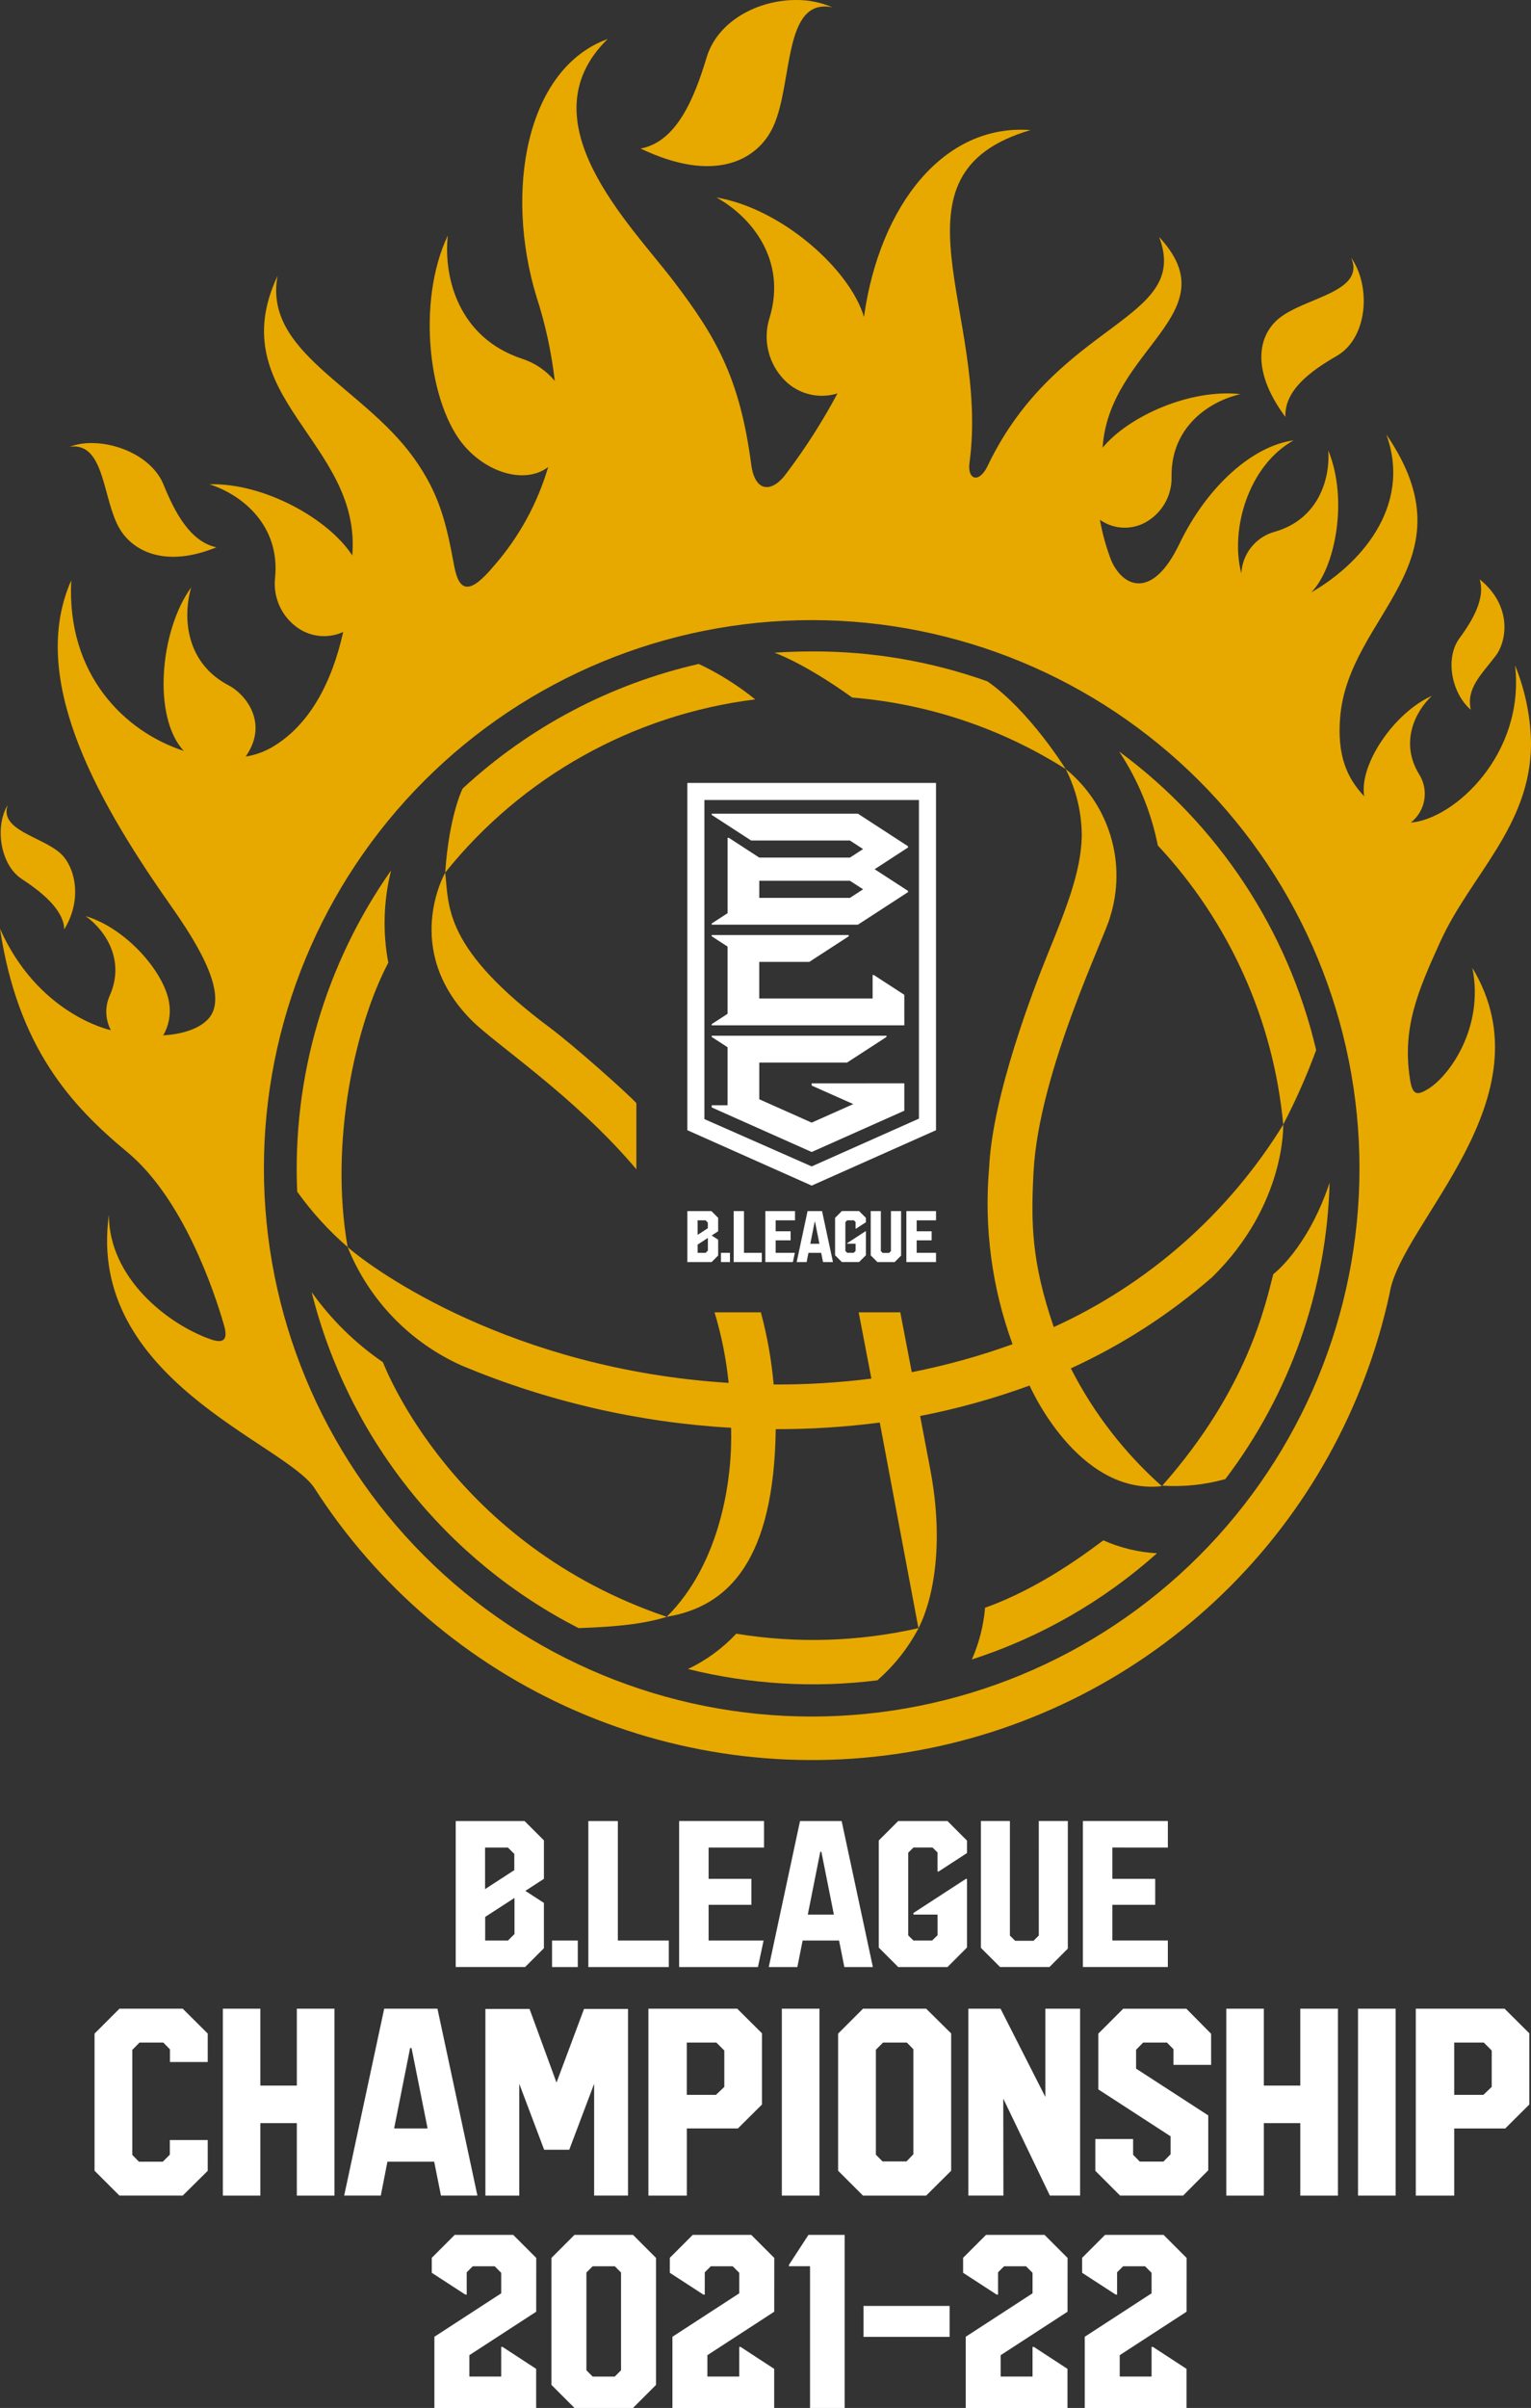
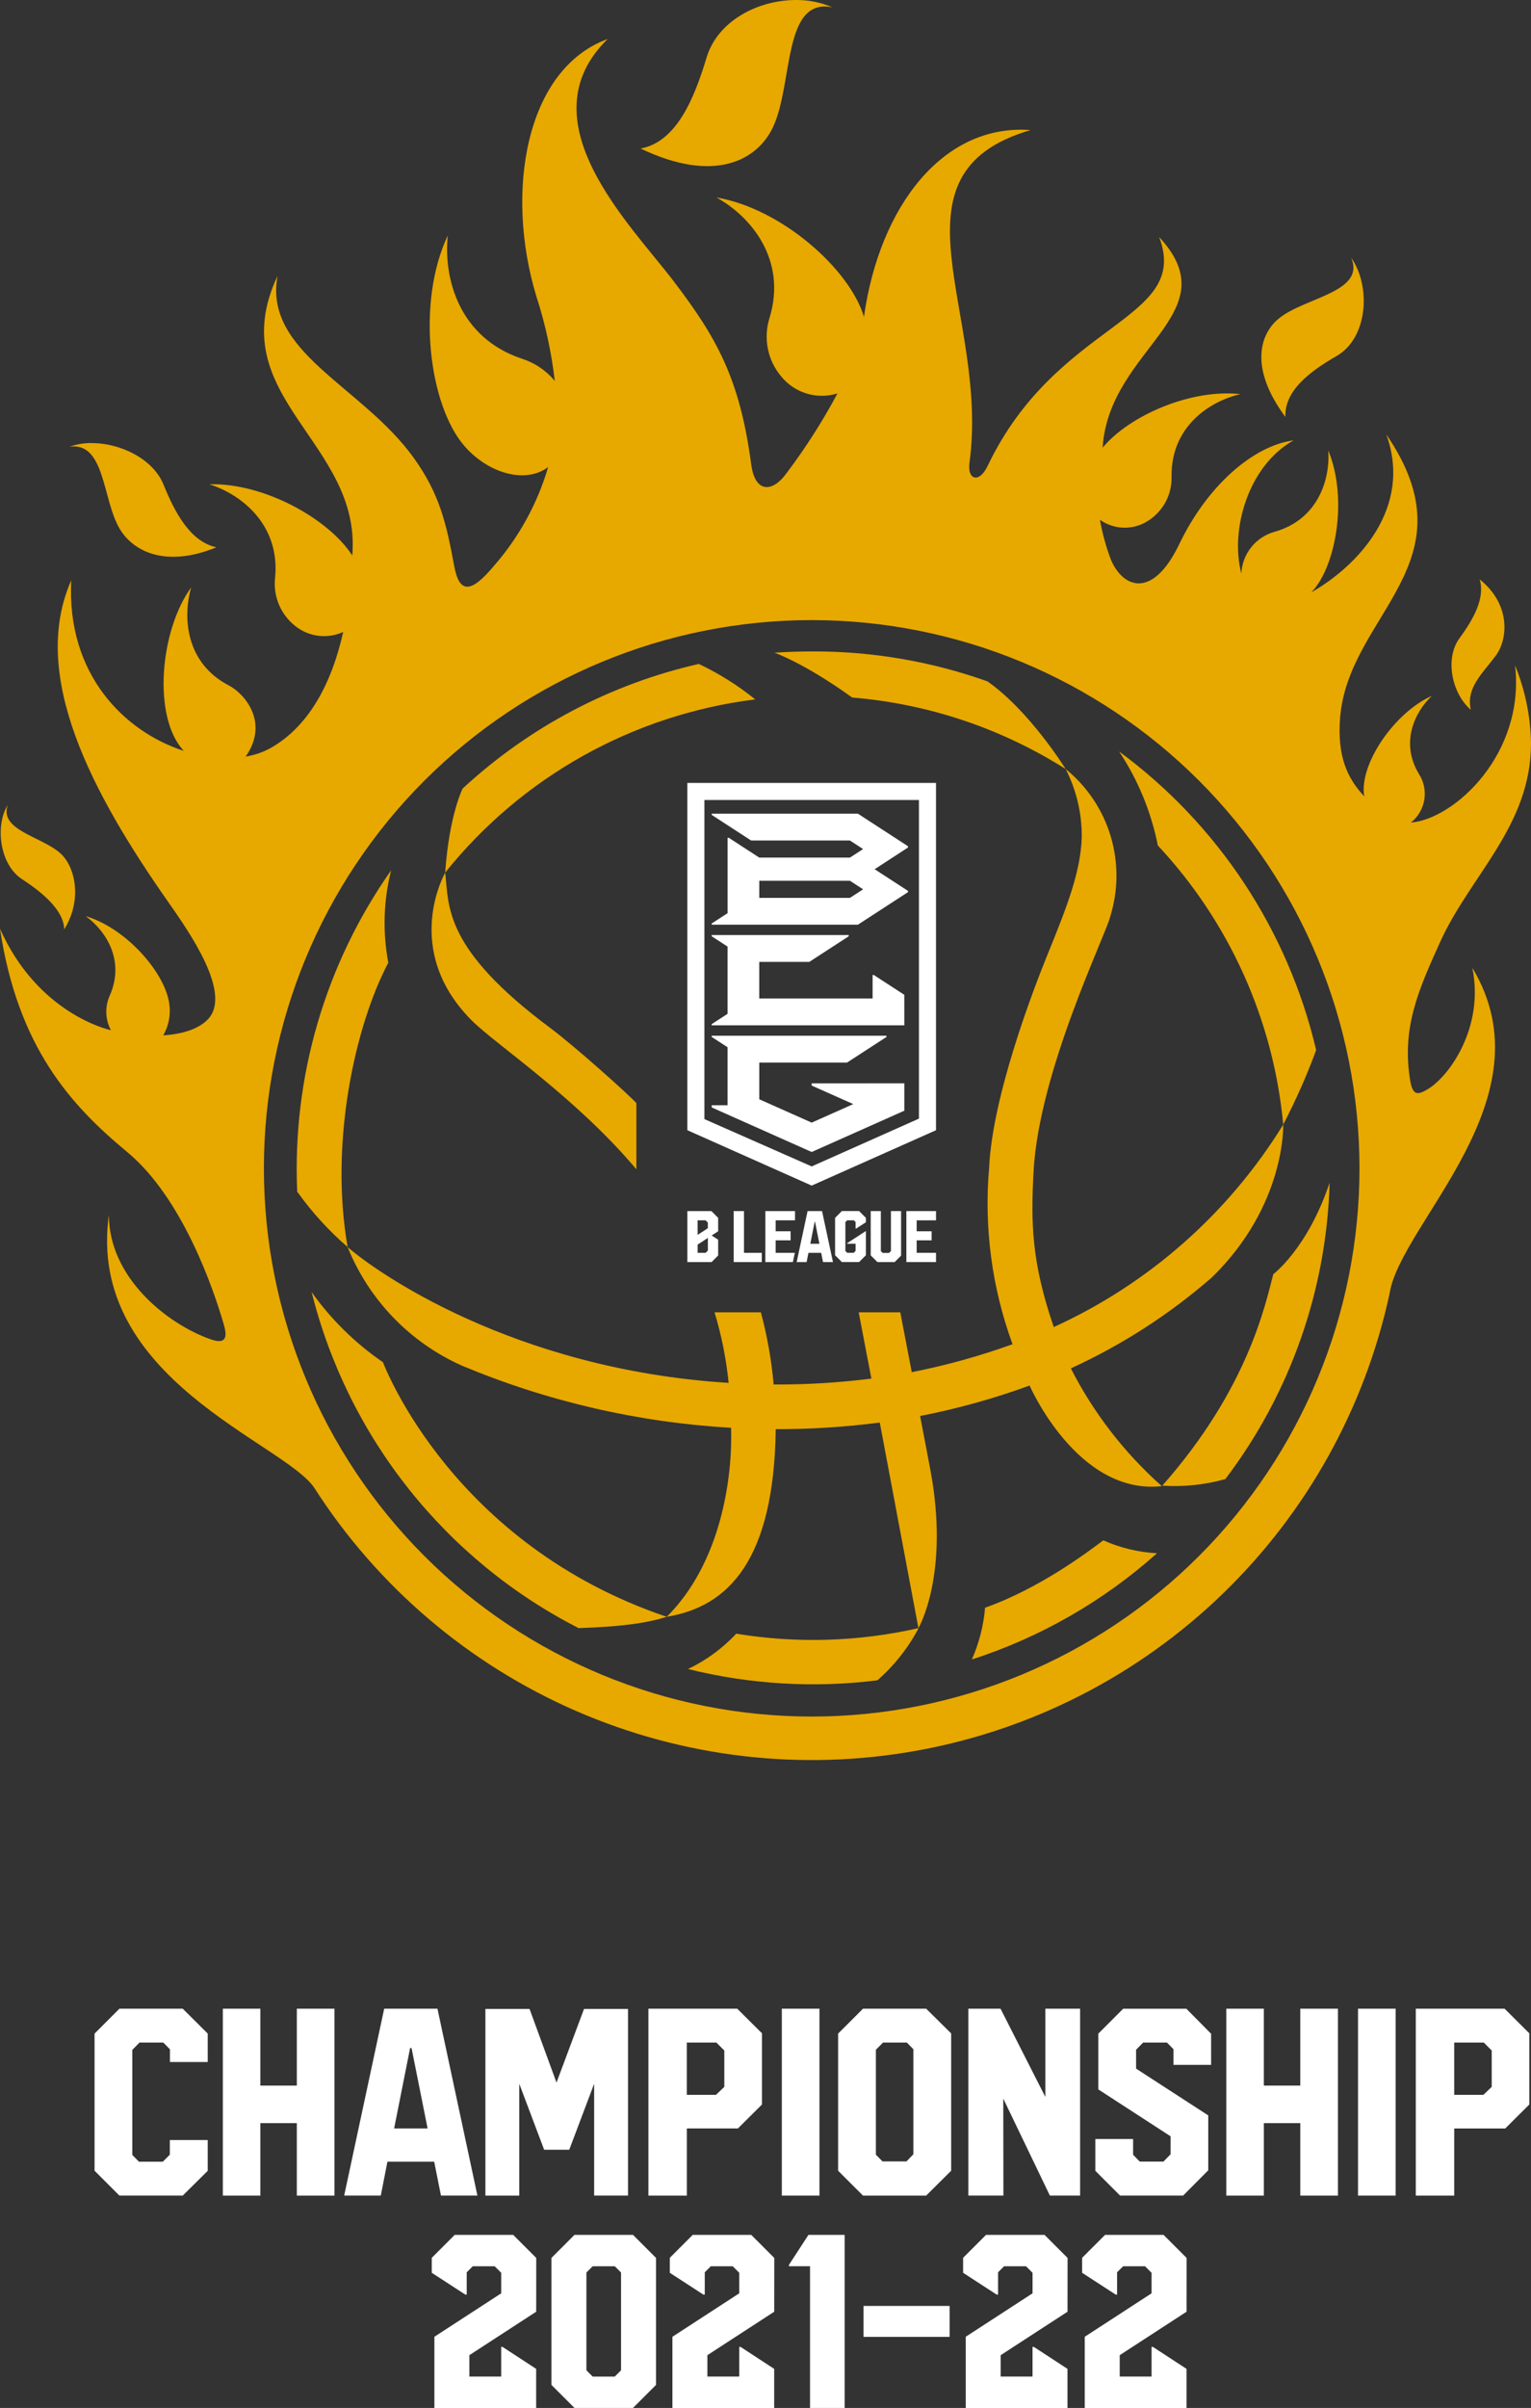
<svg xmlns="http://www.w3.org/2000/svg" xmlns:xlink="http://www.w3.org/1999/xlink" id="グループ_16" data-name="グループ 16" width="200.353" height="314.869" viewBox="0 0 200.353 314.869">
  <rect x="0" y="0" width="200.353" height="314.869" fill="#333333" stroke="none" />
  <defs>
    <clipPath id="clip-path">
      <rect id="長方形_25024" data-name="長方形 25024" width="200.353" height="314.869" fill="none" />
    </clipPath>
    <clipPath id="clip-path-2">
      <path id="パス_79" data-name="パス 79" d="M153.43,263.982a21.212,21.212,0,0,1-1.728,6.77,67.56,67.56,0,0,0,24.226-13.889,19.893,19.893,0,0,1-7.026-1.69c-1.947,1.457-8.28,6.27-15.472,8.81m23.192-15.955,0,0h0ZM100.236,266.65c5.288-.178,8.676-.586,11.54-1.475-27.909-9.429-36.818-32.5-37.151-33.3A37.3,37.3,0,0,1,65.3,222.71a67.869,67.869,0,0,0,34.933,43.94m90.913-46.283c-1.03,3.912-3.275,14.936-14.525,27.657a24.682,24.682,0,0,0,8.252-.86,67.2,67.2,0,0,0,13.645-38.758c-2.885,8.624-7.373,11.962-7.373,11.962M86.206,187.146c3.164,3.188,13.558,9.984,21.592,19.508V198c-1.187-1.286-8.078-7.442-11.237-9.8C82.529,177.759,83.288,172.3,82.779,167.867c0,0-5.766,10.01,3.427,19.28M63.412,209.58a41.616,41.616,0,0,0,6.6,7.244c-2.415-13.752,1.024-29.063,5.322-37.181a28.085,28.085,0,0,1,.368-12.077A67.826,67.826,0,0,0,63.412,209.58m112.624-45.27a61.843,61.843,0,0,1,16.412,36.5,68.744,68.744,0,0,1-30.028,26.477c-2.9-8.457-3.007-13.525-2.645-20.338.7-13.074,9.383-30.764,10.006-33.258a17.944,17.944,0,0,0-5.8-19.373,19.266,19.266,0,0,1,2.1,8.938c-.143,4.468-1.913,9.033-4.44,15.221-1.834,4.5-7.24,18.51-7.678,27.939a53.551,53.551,0,0,0,3.062,23.111,89.663,89.663,0,0,1-13.189,3.655l-1.5-7.826H136.89l1.661,8.667a97.928,97.928,0,0,1-12.79.772,54.632,54.632,0,0,0-1.673-9.439h-6.061a48.637,48.637,0,0,1,1.844,9.228c-28.314-1.775-46.32-14.653-49.864-17.765a28.753,28.753,0,0,0,14.967,15.515,107.138,107.138,0,0,0,35.219,8.121c.205,6.618-1.345,17.674-8.418,24.715,8.149-1.333,14.03-7.5,14.261-24.536a103.526,103.526,0,0,0,13.614-.863l5.059,26.883a62.158,62.158,0,0,1-23.84.727A21.122,21.122,0,0,1,114.557,272a67.873,67.873,0,0,0,24.776,1.477,23.739,23.739,0,0,0,5.4-6.827l-.022,0c.032-.055,4.137-7.092,1.54-20.8-1.192-6.29-1.313-6.888-1.324-6.935a94.118,94.118,0,0,0,14.328-3.985s6.26,14.386,17.306,13.156a52.407,52.407,0,0,1-11.907-15.4,76.523,76.523,0,0,0,18.493-11.927c9.671-9.454,9.3-19.954,9.3-19.954a83.526,83.526,0,0,0,4.31-9.739,67.761,67.761,0,0,0-25.785-39.045,34.323,34.323,0,0,1,5.063,12.279m-90.977-7.427c0,.007-1.757,3.446-2.28,10.984a61.733,61.733,0,0,1,40.574-22.646,36.681,36.681,0,0,0-7.387-4.638,67.533,67.533,0,0,0-30.908,16.3M125.865,139.1s3.866,1.327,10.172,5.866a61.635,61.635,0,0,1,27.942,9.355s-4.7-7.6-10.239-11.468a67.6,67.6,0,0,0-22.787-3.916c-1.616,0-3.308.051-5.088.164" transform="translate(-63.372 -138.938)" fill="none" />
    </clipPath>
    <radialGradient id="radial-gradient" cx="0.502" cy="0.496" r="0.496" gradientTransform="matrix(1.004, 0, 0, -1, 0.001, 3.375)" gradientUnits="objectBoundingBox">
      <stop offset="0" stop-color="#f8d976" />
      <stop offset="0.583" stop-color="#f7b800" />
      <stop offset="1" stop-color="#e7a800" />
    </radialGradient>
    <clipPath id="clip-path-4">
      <path id="パス_88" data-name="パス 88" d="M2.853,114.938c2.408,1.582,5.5,3.959,5.55,6.593,2.449-3.969,1.412-8.274-.544-9.989-2.487-2.181-7.994-2.994-6.85-6.284-1.674,2.72-1.058,7.775,1.844,9.68M190.995,83.455c-1.951,2.654-1,7.238,1.475,9.349-.617-2.853,1.433-4.616,3.287-7.086,1.459-1.943,2.145-6.523-2.119-9.964.723,2.384-.741,5.114-2.643,7.7M9.112,58.415c4.634-.655,4.278,6.816,6.508,10.661,1.753,3.024,6.03,5.216,12.7,2.492-3.461-.747-5.464-4.625-6.926-8.211-1.379-3.386-5.672-5.422-9.4-5.422a8.27,8.27,0,0,0-2.885.481M167.413,41.6c-2.691,2.152-3.837,6.688.8,12.923-.147-3.53,3.371-6.047,6.729-7.986,4.045-2.337,4.522-9.07,1.872-12.846,1.928,4.5-5.981,5.173-9.4,7.909M34.535,152.774a71.686,71.686,0,1,1,71.686,71.686,71.686,71.686,0,0,1-71.686-71.686M70.226,38.858A56.775,56.775,0,0,1,72.6,49.808a9.215,9.215,0,0,0-4.254-2.888C60.108,44.208,58.01,36.445,58.6,30.794c-4.149,8.764-2.481,22.187,2.192,27.547,3.118,3.576,8,4.961,10.943,2.732a34.33,34.33,0,0,1-7.147,12.982C61.62,77.592,60.11,77.641,59.436,74c-1.032-5.593-1.915-9.43-5.3-14.139-6.767-9.4-19.678-13.764-17.814-23.79C28.883,51.894,47.353,57.774,46.1,72.637c-3.069-4.77-11.539-9.514-18.69-9.312C31.7,64.7,36.663,68.691,36,75.533a7.036,7.036,0,0,0,2.654,6.339,6.033,6.033,0,0,0,6.259.766c-1.483,6.628-4.433,12.3-9.483,15.168a10.177,10.177,0,0,1-3.282,1.126c3.123-4.462-.134-8.23-2.2-9.3-5.612-2.913-6.078-8.839-4.929-12.818-4.1,5.629-5.09,16.972-.969,21.374-7.7-2.5-15.363-9.934-14.726-22.3-5.493,12.38,2.69,27.8,12.651,42,2.753,3.926,8.469,12.038,5.222,15.411-1.26,1.31-3.448,1.934-5.836,2.09a6.381,6.381,0,0,0,.8-4.066c-.5-4.06-5.6-9.933-10.944-11.526,2.646,1.918,5.162,5.8,3.154,10.369a5.135,5.135,0,0,0,.137,4.538c-.574-.108-9.633-2.315-14.51-13.265,2.335,15.5,9.263,23.084,16.644,29.2,7.257,6.011,11.341,18.006,12.677,22.668.5,1.755.076,2.47-1.769,1.818-5.679-2-13.3-8.056-13.3-16.268-2.994,21.438,22.959,29.819,26.88,35.7a77.353,77.353,0,0,0,140.72-25.425c1.43-9.2,21.116-25.5,10.831-42.57,1.574,7.82-3.037,14.147-5.78,15.825-1.447.885-2.053.864-2.385-1.265-1.05-6.72,1.026-11.509,3.94-17.932,3.978-8.774,11.881-15.18,11.9-25.969v-.077A28.193,28.193,0,0,0,198.264,87c1.34,11.534-7.881,20.09-13.642,20.567a4.784,4.784,0,0,0,1.076-6.344c-2.482-4.074-.592-8.071,1.672-10.225-4.916,2.187-9.547,8.984-8.843,13.127-2.257-2.384-3.544-5.309-3.156-10.257,1.066-13.586,17.575-20.215,6.054-37.047,3.47,9.622-3.784,17.21-9.827,20.637,3.118-3.143,4.882-12.106,2.227-18.548.256,3.823-1.356,9-6.978,10.615a5.947,5.947,0,0,0-4.4,5.46c-1.5-5.678.891-14.085,6.835-17.4-5.3.706-11.3,5.945-14.959,13.567-3.474,7.232-7.329,5.738-8.914,2.112a28.976,28.976,0,0,1-1.467-5.295,5.618,5.618,0,0,0,6.388.077,6.62,6.62,0,0,0,2.985-5.735c-.082-6.467,4.885-9.824,9.013-10.773-6.55-.734-14.647,2.882-18.034,7.006.823-13.014,16.722-17.53,7.4-27.548,4.173,11.018-13.342,10.86-22.458,29.946-1.1,2.3-2.671,1.815-2.366-.42,2.663-19.53-11.626-37.751,7.985-43.51-11.346-.865-19.745,9.845-21.795,24.422C111.21,35.2,102.283,27.27,93.757,25.821c4.535,2.511,9.241,8.14,6.958,15.717a8.1,8.1,0,0,0,1.571,7.754,6.857,6.857,0,0,0,7.308,2.154,79.321,79.321,0,0,1-6.66,10.421c-1.82,2.55-4.123,2.653-4.625-1.128-1.5-11.288-4.549-16.618-10.175-24C82.469,29.315,68.593,15.774,79.524,5.1c-10.708,3.885-13.529,19.953-9.3,33.762M92.467,7.524c-1.6,5.31-3.914,11.023-8.63,11.9,9.592,4.6,15.266,1.6,17.338-2.837,2.634-5.644,1.242-16.957,7.756-15.63A11.767,11.767,0,0,0,104.165,0c-4.98,0-10.257,2.736-11.7,7.524" fill="none" />
    </clipPath>
    <radialGradient id="radial-gradient-2" cx="0.495" cy="0.5" r="0.468" gradientTransform="matrix(1.132, 0, 0, -1, 0, 2.735)" xlink:href="#radial-gradient" />
  </defs>
  <path id="パス_68" data-name="パス 68" d="M31.72,428.411l3.272,3.256v3.714H30.049v-1.654l-.869-.885H26.061l-.937.955v13.736l.868.888h3.12l.921-.922v-1.91h4.959v4.023l-3.272,3.239H23.437L20.181,449.6v-17.93l3.256-3.256Z" transform="translate(-7.808 -165.751)" fill="#fff" />
  <path id="パス_69" data-name="パス 69" d="M62.173,428.411v24.441H57.247v-9.477H52.476v9.477h-4.91V428.411h4.91v10.055h4.772V428.411Z" transform="translate(-18.403 -165.751)" fill="#fff" />
  <path id="パス_70" data-name="パス 70" d="M276.358,428.411v24.441h-4.925v-9.477h-4.772v9.477h-4.91V428.411h4.91v10.055h4.772V428.411Z" transform="translate(-101.271 -165.751)" fill="#fff" />
  <path id="パス_71" data-name="パス 71" d="M78.7,428.41h6.97L90.9,452.851H86.129l-.886-4.43H79.123l-.869,4.43h-4.79Zm1.3,15.662h4.38l-2.1-10.515h-.188Z" transform="translate(-28.423 -165.751)" fill="#fff" />
  <path id="パス_72" data-name="パス 72" d="M122.269,428.467v24.406h-4.432V438.25l-3.256,8.624h-3.287l-3.256-8.624v14.624h-4.432V428.467h5.778l3.528,9.629,3.6-9.629Z" transform="translate(-40.085 -165.773)" fill="#fff" />
  <path id="パス_73" data-name="パス 73" d="M150.024,428.411l3.24,3.22v9.307l-3.153,3.135h-6.682v8.779H138.4V428.411Zm-6.6,11.266h3.818l1.091-1.041v-4.754l-1.04-1.04h-3.87Z" transform="translate(-53.547 -165.751)" fill="#fff" />
  <rect id="長方形_25022" data-name="長方形 25022" width="4.926" height="24.441" transform="translate(102.313 262.66)" fill="#fff" />
  <path id="パス_74" data-name="パス 74" d="M190.414,428.411l3.273,3.237V449.6l-3.273,3.254h-8.266l-3.256-3.254v-17.93l3.256-3.256Zm-2.573,19.973.9-.937V433.711l-.852-.869h-3.118l-.937.937V447.5l.869.885Z" transform="translate(-69.213 -165.751)" fill="#fff" />
  <path id="パス_75" data-name="パス 75" d="M216.765,439.949V428.41h4.55v24.441h-3.954l-6.1-12.681.017,12.681h-4.586V428.41H210.9Z" transform="translate(-79.968 -165.751)" fill="#fff" />
  <path id="パス_76" data-name="パス 76" d="M248.947,435.756h-4.926V433.71l-.852-.869H240.05l-.921.937v2.471l9.443,6.118v7.176l-3.289,3.308h-8.249l-3.239-3.238v-4.159h4.943v2.062l.87.888h3.1l.937-.956V445.1l-9.459-6.135v-7.293l3.255-3.256h8.266l3.238,3.273Z" transform="translate(-90.455 -165.751)" fill="#fff" />
  <rect id="長方形_25023" data-name="長方形 25023" width="4.926" height="24.441" transform="translate(177.716 262.66)" fill="#fff" />
  <path id="パス_77" data-name="パス 77" d="M307.223,432.842h3.87l1.038,1.04v4.755l-1.091,1.04h-3.817Zm-5.028-4.431v24.441h5.028v-8.778H313.9l3.153-3.135v-9.307l-3.238-3.22Z" transform="translate(-116.919 -165.751)" fill="#fff" />
  <g id="グループ_7" data-name="グループ 7">
    <g id="グループ_6" data-name="グループ 6" clip-path="url(#clip-path)">
-       <path id="パス_78" data-name="パス 78" d="M101.864,407.292v0s0,.008,0,0m16.625-18.9h-3.864v19.089h10.533v-3.467h-6.669Zm8.018,19.089h10.315l.738-3.467h-7.192v-4.666h5.6v-3.4h-5.6v-4.094h7.249V388.39h-11.11Zm15.82-19.089-4.087,19.089h3.739l.692-3.467h4.767l.69,3.467h3.734l-4.086-19.089Zm1.018,12.231,1.636-8.214h.141l1.637,8.214Zm-33.469,6.858h3.37v-3.467h-3.37Zm63.7-4.126-.69.693h-2.409l-.682-.682V388.39H166v16.584l2.508,2.505h6.466l2.4-2.409V388.39h-3.8Zm16.89-11.5V388.39H179.347v19.089h11.116v-3.467H183.2v-4.666h5.609v-3.4H183.2v-4.094Zm-30,3.132,3.717-2.413v-1.624l-2.555-2.558h-6.452l-2.545,2.538v14.007l2.545,2.544h6.452l2.555-2.556v-8.976h-.143l-6.869,4.463v.212h3.152v2.7l-.706.692h-2.446l-.682-.672V392.528l.682-.676h2.5l.649.647v2.484Zm-51.653,4.108-2.429-1.573,2.429-1.575v-5.029l-2.53-2.527H97.27v19.089h9.081l2.461-2.46Zm-7.7-7.24H104.1l.837.831v2.124l-3.823,2.479Zm3.85,11.312-.852.847h-2.984v-3.086l3.836-2.485Z" transform="translate(-37.634 -150.267)" fill="#fff" />
-     </g>
+       </g>
  </g>
  <g id="グループ_9" data-name="グループ 9" transform="translate(38.853 85.183)">
    <g id="グループ_8" data-name="グループ 8" clip-path="url(#clip-path-2)">
      <rect id="長方形_25025" data-name="長方形 25025" width="135.646" height="136.123" transform="translate(-0.496 0)" fill="url(#radial-gradient)" />
    </g>
  </g>
  <g id="グループ_11" data-name="グループ 11">
    <g id="グループ_10" data-name="グループ 10" clip-path="url(#clip-path)">
      <path id="パス_80" data-name="パス 80" d="M146.712,166.985v45.409l16.271,7.244,16.271-7.244V166.985Zm16.271,50.144-14.038-6.186V169.219h28.075V210.88Zm12.123-18.448H149.9v-.16l2.074-1.346v-8.792l-2.074-1.347v-.159h17.93v.159l-5.159,3.35h-6.55v4.786h14.835V192.1h.159l3.988,2.59Zm.479-23.251v-.169l-6.554-4.256H149.9v.159l5.158,3.35h12.931l1.719,1.117-1.719,1.116H156.124l-3.988-2.59h-.159v9.857l-2.074,1.347v.159h19.128l6.555-4.256V181.1l-4.363-2.833Zm-7.594,6.581H156.124v-2.233h11.868l1.72,1.116Zm7.115,24.254v3.579l-12.123,5.4L149.9,209.417v-.287h2.074v-7.587L149.9,200.2v-.159h22.871v.159l-5.158,3.349H156.124v4.8l6.859,3.054,5.442-2.423-5.442-2.423v-.289Z" transform="translate(-56.763 -64.606)" fill="#fff" />
      <path id="パス_81" data-name="パス 81" d="M157.946,258.3H156.6v6.666h3.677v-1.208h-2.329Z" transform="translate(-60.587 -99.936)" fill="#fff" />
      <path id="パス_82" data-name="パス 82" d="M163.361,264.968h3.6l.259-1.209H164.71v-1.631h1.957v-1.186H164.71V259.51h2.533V258.3h-3.881Z" transform="translate(-63.204 -99.936)" fill="#fff" />
      <path id="パス_83" data-name="パス 83" d="M171.474,258.3l-1.427,6.667h1.3l.241-1.209h1.666l.241,1.209h1.3l-1.428-6.667Zm.356,4.273.571-2.868h.05l.572,2.868Z" transform="translate(-65.791 -99.936)" fill="#fff" />
-       <rect id="長方形_25026" data-name="長方形 25026" width="1.176" height="1.209" transform="translate(94.351 163.823)" fill="#fff" />
      <path id="パス_84" data-name="パス 84" d="M188.5,263.527l-.242.242h-.842l-.237-.237V258.3h-1.325v5.792l.875.875h2.258l.841-.842V258.3H188.5Z" transform="translate(-71.908 -99.936)" fill="#fff" />
      <path id="パス_85" data-name="パス 85" d="M197.341,259.51V258.3H193.46v6.666h3.881v-1.208h-2.533v-1.632h1.958v-1.185h-1.958V259.51Z" transform="translate(-74.849 -99.936)" fill="#fff" />
      <path id="パス_86" data-name="パス 86" d="M180.978,260.6l1.3-.843v-.568l-.893-.892h-2.254l-.888.888v4.89l.888.888h2.254l.893-.893v-3.134h-.05l-2.4,1.559v.073h1.1v.939l-.246.246h-.856l-.236-.236v-3.776l.236-.236h.874l.227.227v.866Z" transform="translate(-68.961 -99.936)" fill="#fff" />
      <path id="パス_87" data-name="パス 87" d="M150.743,262.041l-.849-.551.849-.551v-1.754l-.883-.884h-3.147v6.667h3.17l.86-.86Zm-2.687-2.531H149.1l.292.293v.74l-1.333.866Zm1.344,3.951-.3.3h-1.04V262.68l1.338-.869Z" transform="translate(-56.763 -99.936)" fill="#fff" />
    </g>
  </g>
  <g id="グループ_13" data-name="グループ 13">
    <g id="グループ_12" data-name="グループ 12" clip-path="url(#clip-path-4)">
      <rect id="長方形_25028" data-name="長方形 25028" width="203.628" height="230.517" transform="translate(-0.666 -0.372)" fill="url(#radial-gradient-2)" />
    </g>
  </g>
  <g id="グループ_15" data-name="グループ 15">
    <g id="グループ_14" data-name="グループ 14" clip-path="url(#clip-path)">
      <path id="パス_89" data-name="パス 89" d="M105.822,486.7l-8.745,5.682v2.794h4.167V491.3h.174l4.4,2.873v5.115H92.5v-9.313l8.745-5.682v-2.683l-.853-.853H97.52l-.789.789v2.92h-.174l-4.4-2.856v-1.958l3-3h7.656l3.015,3.015Z" transform="translate(-35.654 -184.415)" fill="#fff" />
      <path id="パス_90" data-name="パス 90" d="M128.375,476.65l3.015,3.015V496.27l-3.015,3.015H120.72l-3.015-3.015V479.665l3.015-3.015Zm-1.562,17.71V481.574l-.821-.82H123.1l-.821.82V494.36l.821.821h2.888Z" transform="translate(-45.54 -184.415)" fill="#fff" />
      <path id="パス_91" data-name="パス 91" d="M156.63,486.7l-8.745,5.682v2.794h4.167V491.3h.173l4.4,2.873v5.115H143.308v-9.313l8.745-5.682v-2.683l-.852-.853h-2.873l-.789.789v2.92h-.173l-4.4-2.856v-1.958l3-3h7.656l3.015,3.015Z" transform="translate(-55.312 -184.415)" fill="#fff" />
      <path id="パス_92" data-name="パス 92" d="M170.95,476.65h4.736v22.635h-4.531V480.753h-2.762v-.174Z" transform="translate(-65.151 -184.415)" fill="#fff" />
      <rect id="長方形_25029" data-name="長方形 25029" width="11.27" height="4.041" transform="translate(113 301.531)" fill="#fff" />
      <path id="パス_93" data-name="パス 93" d="M219.232,486.7l-8.745,5.682v2.794h4.167V491.3h.173l4.4,2.873v5.115H205.91v-9.313l8.745-5.682v-2.683l-.852-.853h-2.873l-.789.789v2.92h-.173l-4.4-2.856v-1.958l3-3h7.656l3.015,3.015Z" transform="translate(-79.532 -184.415)" fill="#fff" />
      <path id="パス_94" data-name="パス 94" d="M244.639,486.7l-8.745,5.682v2.794h4.167V491.3h.174l4.4,2.873v5.115H231.317v-9.313l8.745-5.682v-2.683l-.853-.853h-2.872l-.789.789v2.92h-.174l-4.4-2.856v-1.958l3-3h7.656l3.015,3.015Z" transform="translate(-89.362 -184.415)" fill="#fff" />
    </g>
  </g>
</svg>